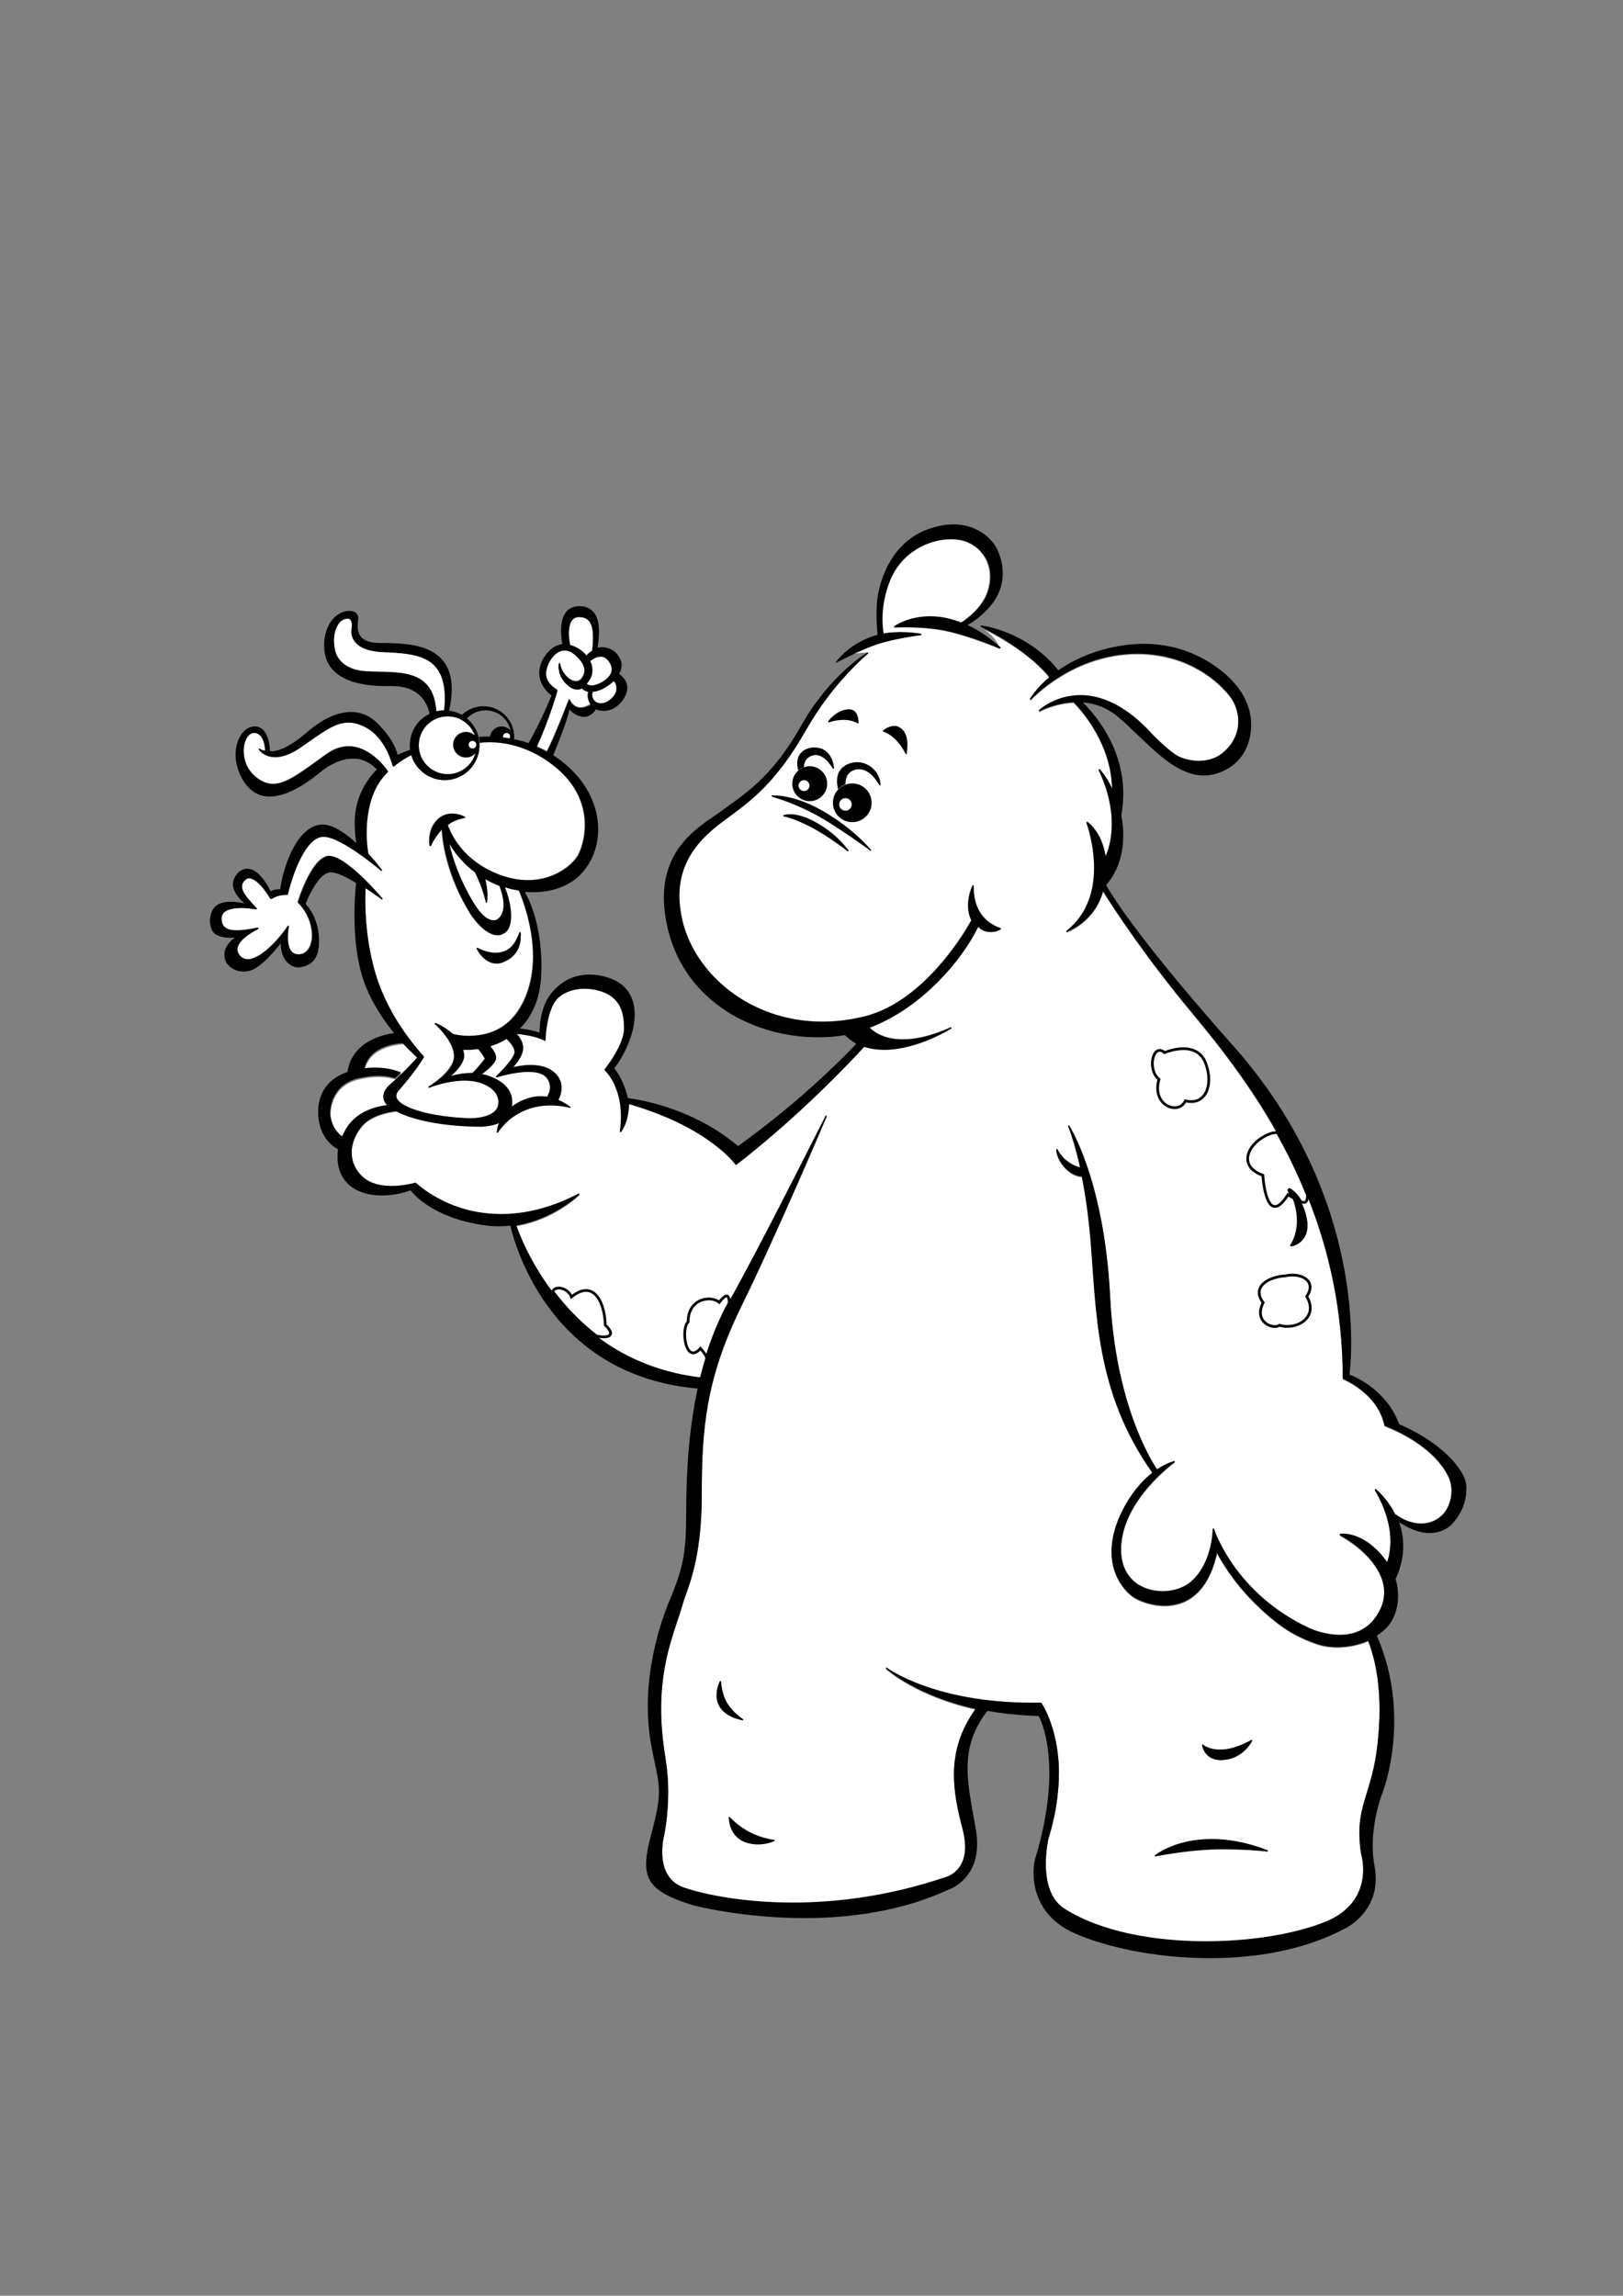
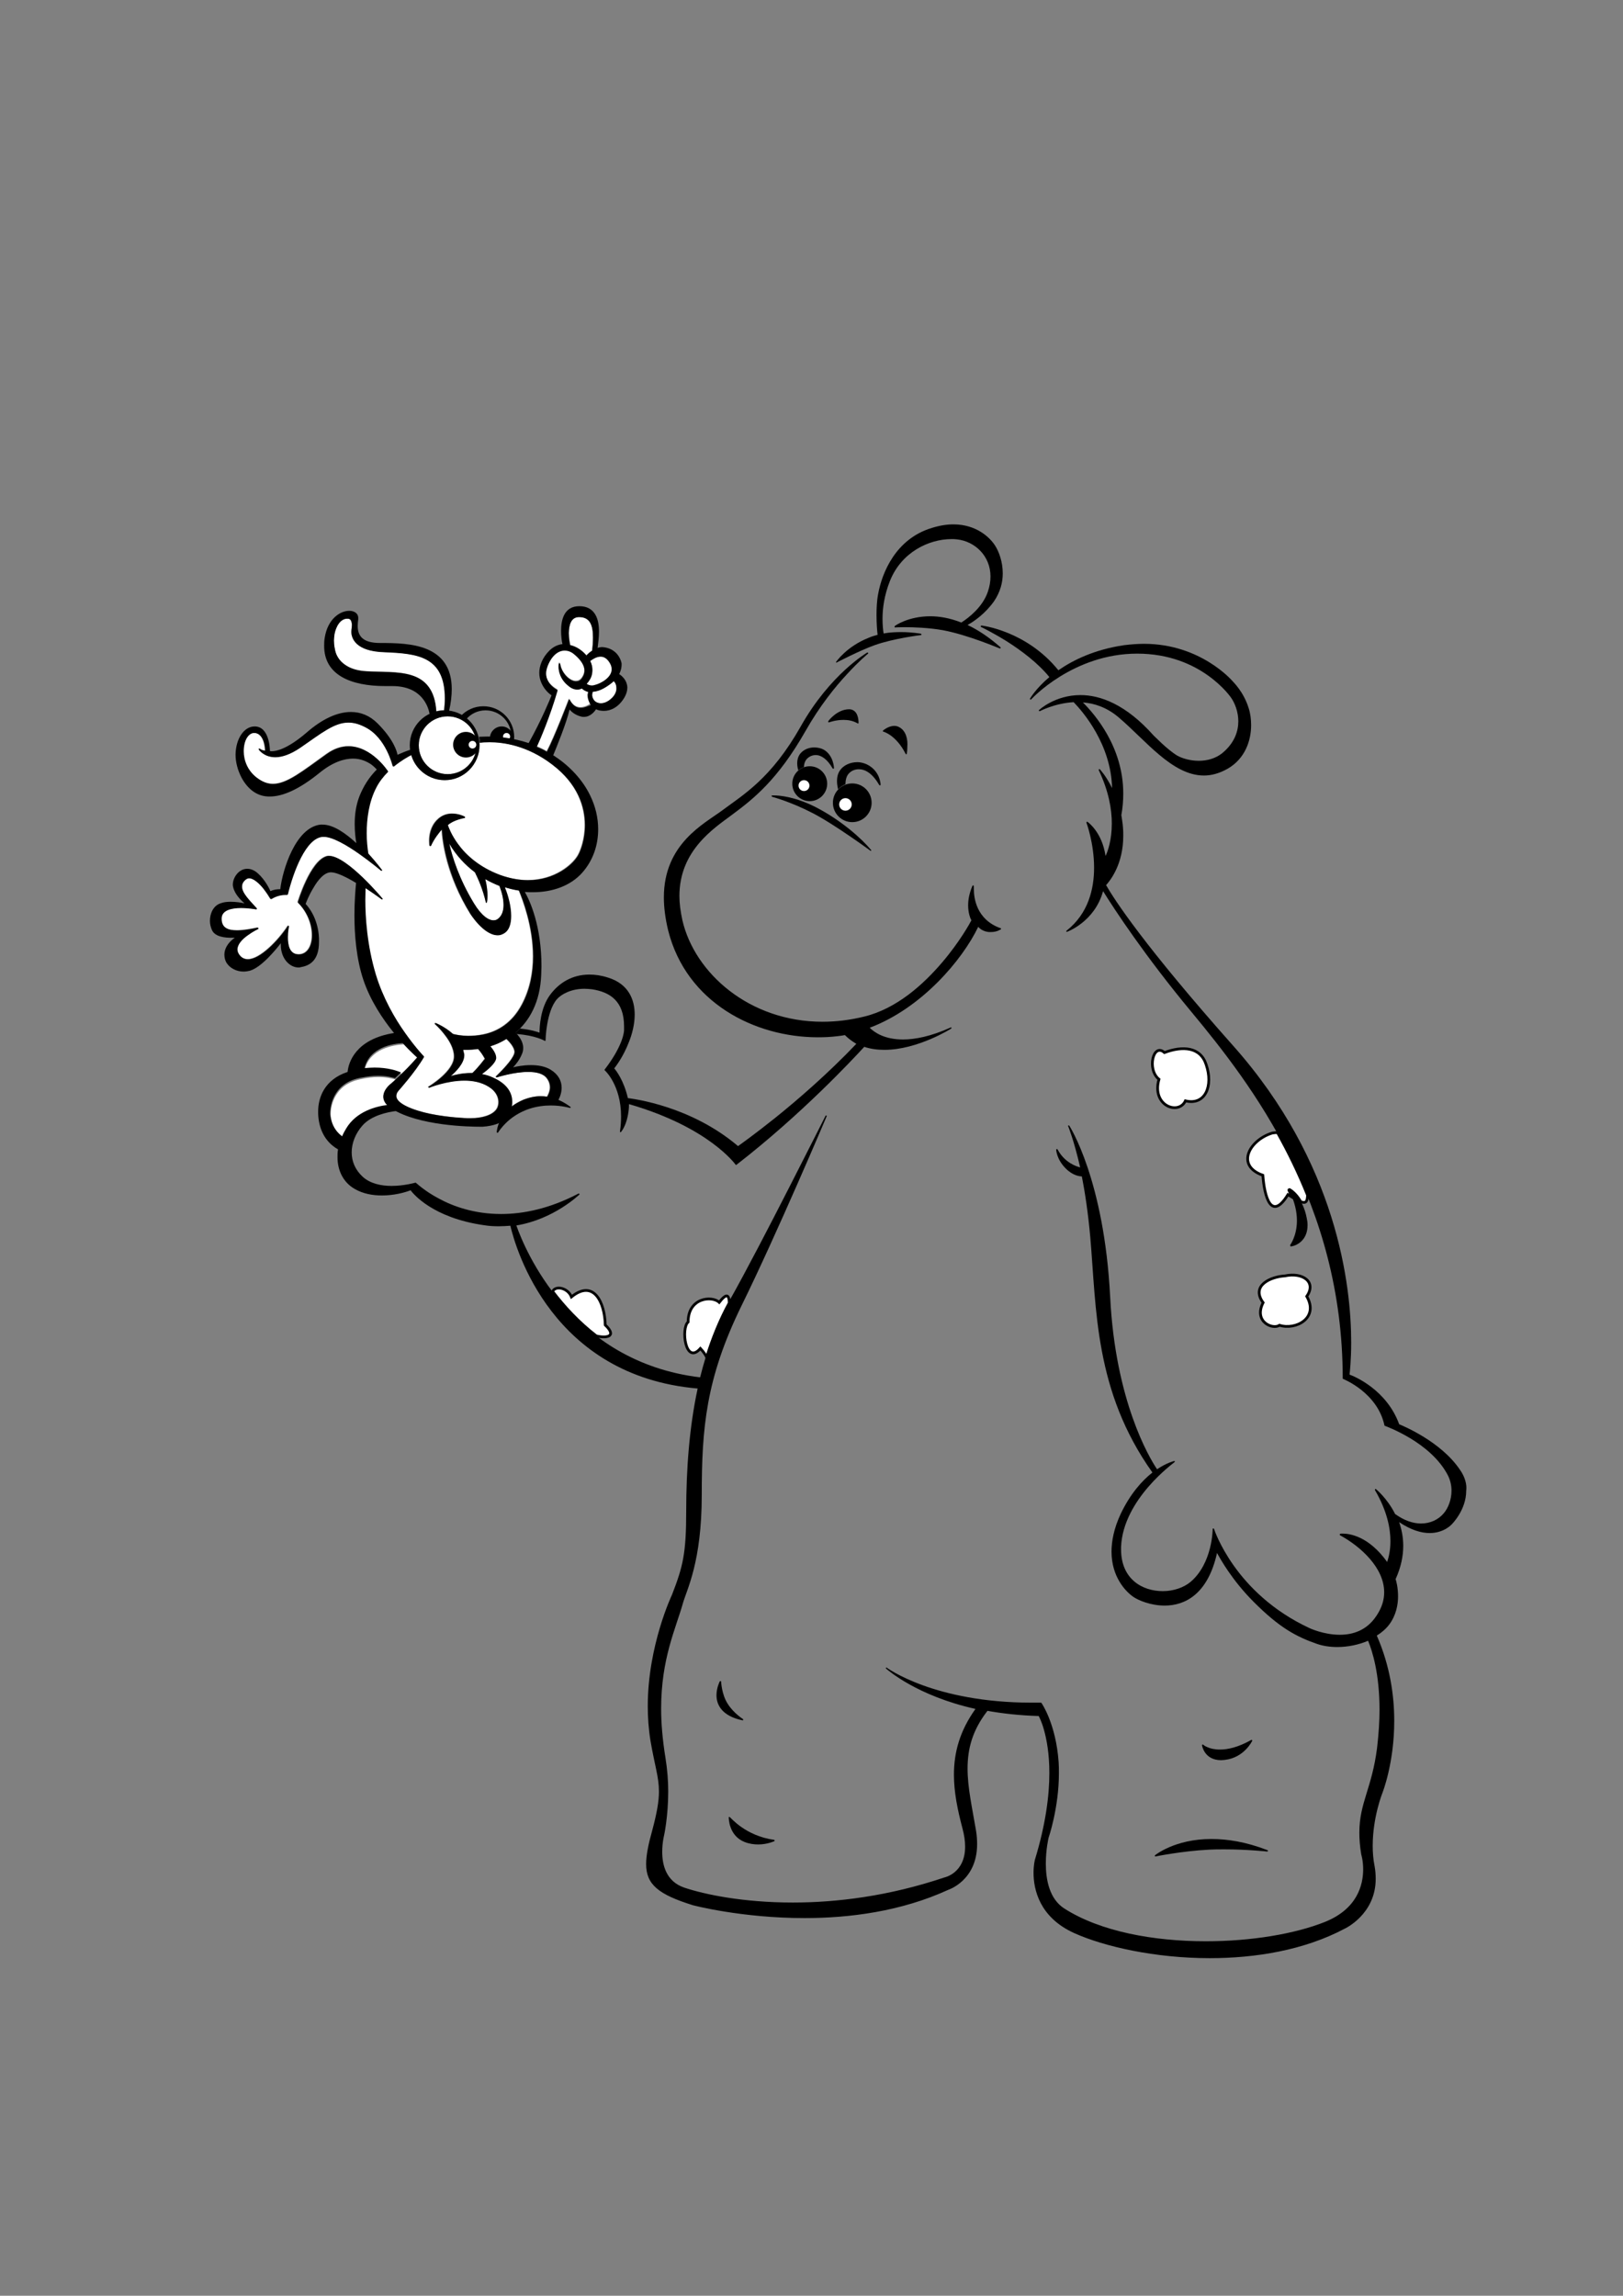
<svg xmlns="http://www.w3.org/2000/svg" version="1.2" baseProfile="tiny" id="Laag_1" x="0px" y="0px" viewBox="0 0 595.3 841.9" overflow="scroll" xml:space="preserve">
  <rect x="0" y="0" width="595.3" height="841.9" fill="#808080" stroke="none" />
  <g>
    <path fill="#FFFFFF" d="M163.2,286.1c-5.9,0-10.8-4-12.3-9.4c-1.4,0.7-4,2.1-6.6,4.3c-0.1,0.1-0.2,0.1-0.2,0   c-0.1,0-0.1-0.1-0.2-0.2c0,0-2.3-10.2-9.9-14.1c-2.4-1.2-4.4-1.8-6.4-1.8c-5.2,0-9.9,3.9-17.6,9.2c-3.8,2.6-6.8,3.5-9.2,3.5   c-4.2,0-6-2.7-6-2.8c-0.1-0.1,0-0.3,0.1-0.3c0.1-0.1,0.2-0.1,0.3,0c0.5,0.5,1.4,0.6,1.9,0.7c0-0.5-0.1-1.9-0.5-3.2   c-0.5-1.7-1.6-3.3-3.6-3.3c-1,0-2,0.7-2.7,1.9c-0.7,1.2-1.1,2.9-1.1,4.8c0,3.3,1.3,7.1,4.8,9.7c2.1,1.6,4,2.3,6,2.3   c5.2,0,10.9-4.7,19.7-11c2.8-2,5.5-2.8,8-2.8c8.5,0,14.4,9.1,14.4,9.1c0.1,0.1,0.1,0.2,0,0.3c-1.6,1.7-3.2,3.6-4.3,5.8   c-2.7,5.2-3.5,11.4-3.5,16.7c0,2.8,0.2,5.4,0.6,7.4c3,3.3,5,6,5,6c0.1,0.1,0.1,0.2,0,0.3c-0.1,0.1-0.2,0.1-0.3,0   c0,0-3.6-3.1-8.1-6.2c-4.4-3.1-9.7-6.2-12.9-6.2c-0.1,0-0.3,0-0.4,0c-6.2,0.4-10.8,12.9-12.8,21.1c0,0.1-0.1,0.2-0.3,0.2   c0,0-0.2,0-0.6,0c-1,0-3,0.2-5.1,1.5c-0.1,0-0.1,0-0.2,0c-0.1,0-0.1-0.1-0.2-0.1c0,0-1.1-1.9-2.6-3.8c-1.5-1.9-3.5-3.7-5.2-3.7   c-0.5,0-1,0.2-1.4,0.6c-0.9,0.8-1.2,1.6-1.2,2.4c0,2.5,3.3,5.6,5.4,8c0.1,0.1,0.1,0.2,0,0.3c-0.1,0.1-0.2,0.1-0.3,0.1   c0,0-2.6-0.5-5.5-0.5c-1.7,0-3.6,0.2-4.9,0.8c-1.4,0.6-2.2,1.5-2.2,3.1c0,3.4,2.4,4.3,5.7,4.3c2.4,0,5.1-0.5,7.5-1   c0.1,0,0.2,0,0.3,0.2c0,0.1,0,0.3-0.1,0.3c0,0-1.9,0.9-3.8,2.3c-1.9,1.4-3.8,3.4-3.8,5.2c0,0.8,0.3,1.5,1,2.3   c0.8,0.9,1.8,1.3,2.9,1.3c4.5,0,11.2-7,14.6-12.2c0.1-0.1,0.2-0.1,0.3-0.1c0.1,0,0.2,0.2,0.1,0.3c0,0-0.4,1.8-0.4,3.9   c0,3,0.7,6.3,4,6.3c0.1,0,0.1,0,0.2,0c3-0.1,4.7-3.1,4.7-7c0-3.8-1.6-8.4-5.1-11.9c-0.1-0.1-0.1-0.2-0.1-0.3   c0,0,4.5-15.1,10.6-16.8c0.3-0.1,0.6-0.1,0.9-0.1c6.5,0.1,19.4,15.6,19.5,15.6c0.1,0.1,0.1,0.2,0,0.3c-0.1,0.1-0.2,0.1-0.3,0   c0,0-2.6-2-5.9-4.1c-0.1,0.9-0.1,2.4-0.1,4.3c0,6.1,0.6,16.5,3.9,27.5c2.6,8.5,7,16,10.7,21.3c3.8,5.3,6.8,8.6,6.9,8.6   c0.1,0.1,0.1,0.2,0,0.3c-3.2,5.5-9.3,12.3-9.3,12.3c-0.6,0.7-0.8,1.3-0.8,1.9c-0.1,2.8,6.2,5.3,12.5,6.6c6.8,1.4,13.6,1.6,13.6,1.6   c0.4,0,0.9,0,1.3,0c4,0,8.1-1.1,9.5-3.5c0.4-0.7,0.6-1.5,0.6-2.4c0-1.9-1-4.1-3.7-5.7c-2.6-1.6-5.7-2.2-8.8-2.2   c-6.6,0-12.9,2.6-12.9,2.6c-0.1,0-0.3,0-0.3-0.1c-0.1-0.1,0-0.3,0.1-0.3c0,0,9.4-5.6,9.3-11.1c0-2.8-1.7-5.7-3.5-8   c-1.8-2.3-3.5-3.8-3.5-3.8c-0.1-0.1-0.1-0.2,0-0.3c0.1-0.1,0.2-0.1,0.3-0.1c0,0,3.4,1.4,6.3,4c1.3,0.4,3.2,0.7,5.7,0.7   c1.6,0,3.3-0.1,5.3-0.5c5.6-1.1,10.8-4.4,14.3-11c3-5.7,4.1-11.8,4.1-17.6c0-11-3.8-20.8-5.2-24.2c-1.7-0.3-3.5-0.7-5.2-1.2   c1.3,3.2,2.3,7.1,2.3,10.5c0,3.1-0.8,5.7-3.2,6.7c-0.6,0.2-1.2,0.4-1.8,0.4c-5.1-0.1-9.8-7.8-9.9-7.8c-8.8-14.1-10.3-26.5-10.5-31   c-0.9,1-2.7,3.3-4,6c0,0.1-0.1,0.2-0.3,0.1c-0.1,0-0.2-0.1-0.2-0.2c0,0-0.1-0.7-0.1-1.7c0-2,0.4-5.2,2.9-7.7   c1.7-1.7,3.7-2.3,5.5-2.3c2.1,0,3.8,0.7,4.6,1.1c0.1,0.1,0.1,0.2,0.1,0.3c0,0.1-0.1,0.2-0.2,0.2c0,0-4.1,0.7-6.1,2.6   c0.2,0.6,1.2,3.5,3.7,6.9c2.9,3.9,7.7,8.5,15.5,11.4c3.7,1.4,7.1,1.9,10.2,1.9c9.9,0,16.5-5.8,18.4-9.2c0.9-1.6,2.5-5.8,2.5-11   c0-6.6-2.5-15-12-22.2c-9.2-7-18-8.2-23-8.2c-1.7,0-2.9,0.1-3.6,0.2c0,0,0,0,0,0c0,0.3,0,0.5,0,0.8   C175.9,280.3,170.2,286.1,163.2,286.1z" />
    <path fill="#FFFFFF" d="M140.6,402.2c0-2.7,2.8-4.8,2.8-4.8c0,0,0.6-0.5,1.7-1.5c-1.3-0.4-3.4-0.9-6.3-0.9c-1.9,0-4.1,0.2-6.7,0.8   c-10.6,2.2-10.8,11.7-10.8,12.7c0,0.1,0,0.1,0,0.1c0,0,0,0,0,0.1c0,0.7,0.2,5.4,4.4,8.5c0.4-1,0.9-2,1.5-2.9   c3.7-6.2,10.9-8.1,15.2-8.6c0,0,0,0,0,0C141.1,404.5,140.6,403.3,140.6,402.2z" />
    <path fill="#FFFFFF" d="M153,387.8c-0.6-0.5-2.5-2.2-4.9-4.8c-3.9,0.2-12.5,1.7-14.3,9.2c1.3-0.1,2.5-0.2,3.7-0.2   c4.9,0,8.2,1.1,9.7,1.8C149,392.2,151,390.2,153,387.8z" />
-     <path fill="#FFFFFF" d="M318.3,239.3c0.1,0.1,0.1,0.3,0,0.3c0,0-3.1,2.6-7.6,7.4c-4.4,4.8-10.2,11.9-15.3,20.9   c-10.3,18.1-19.1,25-27,30.8c-6.8,5-19.3,13.1-19.3,29.8c0,2.7,0.3,5.7,1.1,8.9c4.5,19.4,24.6,37.2,51.4,37.2   c4.9,0,10-0.6,15.3-1.9c11.9-2.9,21.8-11.7,28.6-19.9c6.4-7.5,10.1-14.4,10.7-15.4c-0.3-0.5-1.2-2.5-1.2-5.5c0-2,0.4-4.4,1.6-7.2   c0.1-0.1,0.2-0.2,0.3-0.1c0.1,0,0.2,0.1,0.2,0.3c0,0,0,0.4,0,1.1c0,3,0.8,11.1,9.8,14.3c0.1,0,0.1,0.1,0.2,0.2c0,0.1,0,0.2-0.1,0.2   c0,0-1.3,1-3.6,1c-0.2,0-0.5,0-0.8,0c-2.1-0.2-3.4-1.3-3.9-1.9c-5.9,12.2-20.7,29.9-39.8,37c1.7,1.6,5.4,4.3,12.2,4.3   c4.4,0,10.2-1.1,17.5-4.4c0.1-0.1,0.3,0,0.3,0.1c0.1,0.1,0,0.3-0.1,0.3c0,0-12.4,7.8-24.5,7.8c-2.5,0-5-0.3-7.4-1.1   c-4.6,5-23.3,24.9-46.8,43.2c0,0-0.1,0.1-0.2,0.1c0,0,0,0,0,0c-0.1,0-0.1,0-0.2-0.1c0,0-2.4-3.4-8.5-7.9   c-6.1-4.5-15.8-10-30.6-14.3c0,0.1,0,0.3,0,0.5c0,0.9-0.1,2.3-0.5,4.1c-0.8,3.8-2.4,5.6-2.4,5.6c-0.1,0.1-0.2,0.1-0.3,0.1   c-0.1,0-0.2-0.2-0.1-0.3c0.3-2,0.4-3.8,0.4-5.5c0-5.7-1.5-10-3-12.8c-1.5-2.8-3-4.1-3-4.1c-0.1-0.1-0.1-0.2,0-0.3   c7.1-9.1,7.1-14.2,7.1-14.4c0,0,0,0,0,0c0-0.5,0-1,0-1.4c0-9.5-5.4-12.6-11.7-13.6c-1-0.1-1.9-0.2-2.8-0.2c-4.9,0-8.5,1.9-10.1,3.8   c-4,4.6-4.2,15-4.2,15.1c0,0.1,0,0.2-0.1,0.2c-0.1,0-0.2,0-0.2,0c0,0-3.3-1.9-10.3-2.5c0,0,0,0,0,0c1.1,1.1,2.3,2.9,2.3,5.1   c0,0.7-0.1,1.4-0.4,2.1c-0.9,2.3-2.4,4.1-3.3,5c1.3-0.3,3.8-0.8,6.5-0.8c2.5,0,5.1,0.4,7.3,1.7c3,1.8,4,4.3,4,6.6   c0,2.1-0.8,4-1.8,5.5c-0.1,0.1-0.1,0.1-0.2,0.1l-4.1-0.5c-0.1,0-0.2-0.1-0.2-0.2c0-0.1,0-0.2,0.1-0.3c0,0,2-2.1,2-4.8   c0-1-0.3-2.1-1.1-3.2c-1.3-1.8-3.9-2.4-6.9-2.4c-5.4,0-11.5,2-11.5,2c-0.1,0-0.2,0-0.3-0.1c-0.1-0.1,0-0.2,0-0.3   c0,0,1.7-1.6,3.4-3.5c1.7-1.9,3.4-4.2,3.4-5.4c0-1.6-1.7-3.6-3-4.8c-1.9,1.1-3.9,2-5.9,2.7c1,1.2,2,2.8,2.1,4.2c0,0.1,0,0.1,0,0.2   c-0.2,1.9-3.3,4.4-5.2,5.8c1.3,0.3,2.6,0.6,3.9,1.2c5.9,2.6,7.2,6.4,7.2,9c0,1-0.2,1.8-0.3,2.5c-0.5,2.3-2.2,6.1-10.6,6.6   c0,0-0.3,0-0.8,0c-3.7,0-20.1-0.3-30.4-5.4c-3.6,0.4-9.4,1.7-12.6,5.3c-2.6,2.9-4,6.5-4,9.9c0,3.3,1.3,6.5,4,8.9   c2.9,2.6,6.9,3.4,10.6,3.4c4.7,0,8.8-1.2,8.8-1.2c0.1,0,0.2,0,0.2,0.1c0,0,2.9,2.8,8.3,5.7c5.3,2.8,13.1,5.7,22.9,5.7   c8.2,0,17.7-2,28.4-7.5c0.1-0.1,0.2,0,0.3,0.1c0.1,0.1,0.1,0.2,0,0.3c0,0-9.2,9-23.1,11.3c3.1,8.8,20,50,67.4,55.7   c2.4-10,5.9-19.5,10.7-28c6.1-10.9,14.9-27.9,22.2-42.1c7.3-14.3,13.1-25.8,13.1-25.8c0.1-0.1,0.2-0.2,0.3-0.1   c0.1,0.1,0.2,0.2,0.1,0.3c0,0-18.3,43-31.3,69.6c-13,26.6-14.5,44.8-14.5,69.2c0,24.4-5.5,34.5-6.9,39.7c-2.6,9.3-8,20.3-8,38.7   c0,5.4,0.5,11.4,1.6,18.1c0.7,4.3,1,8.5,1,12.3c0,9.2-1.5,16-1.5,16c0,0-0.7,2.7-0.7,6.1c0,4.8,1.4,10.8,8,13.1   c7.4,2.5,21.6,5.5,39.9,5.5c16,0,35.2-2.3,55.6-9.2c0,0,7.6-1.4,7.6-11.3c0-1.9-0.3-4.1-1-6.8c-1.8-6.8-3.1-13.3-3.1-19.6   c0-8.1,2.1-16,7.9-24.1c-21.5-4.8-32.2-14.2-32.8-14.8c0,0,0,0,0,0v0c0,0,0,0,0,0c-0.1-0.1-0.1-0.2,0-0.3c0.1-0.1,0.2-0.1,0.3,0   c0,0,4.3,3.2,13.1,6.4c8.8,3.2,22.1,6.4,40.1,6.4c1.1,0,2.2,0,3.3,0c0.1,0,0.2,0,0.2,0.1c0,0,5.3,7.5,6.3,21.7   c0.1,1.4,0.1,2.7,0.1,4.1c0,12.6-3.8,23.7-3.8,23.7c0,0-1,4.2-1,9.4c0,5.9,1.3,13,6.8,16.5c13.3,8.5,32.9,12,51.9,12   c16.6,0,32.8-2.7,43.7-7.1c11.9-4.8,14-13.6,14-19.3c0-3.2-0.7-5.4-0.7-5.4c-0.5-3-0.7-5.7-0.7-8c0-11,4.6-16.2,6.5-31.1   c0.7-5.2,0.9-9.8,0.9-14c0-13.2-2.7-21.6-4.2-25.3c-3.5,1.5-7.6,2.3-11.3,2.3c-2.6,0-5.1-0.4-7.3-1.1c-7.7-2.7-13.8-6-23.3-15.4   c-8-8-12.3-15.8-13.5-18c-3.4,15.3-11.9,19.3-19.2,19.3c-5.1,0-9.6-1.9-11.5-3.2c-2.9-2-8-7.5-8-16.6c0-3.9,0.9-8.5,3.3-13.7   c3.5-7.7,7.9-12.4,11.7-15.3c-21.3-29.9-20.5-59.9-22.8-86.4c-0.8-8.8-1.9-16.2-3.1-22.2c0,0,0,0,0,0c-0.8,0-3.2-0.2-5.9-2.9   c-3.4-3.4-3.5-6.9-3.5-6.9c0-0.1,0.1-0.2,0.2-0.2c0.1,0,0.2,0,0.3,0.1c2.6,4.9,7,6.3,8.3,6.6c-2.2-10-4.3-15.1-4.4-15.1   c-0.1-0.1,0-0.3,0.1-0.3c0.1-0.1,0.3,0,0.3,0.1c0,0,12.9,19.6,15,62.8c1.9,38.1,14.3,58.9,17.2,63.2c3.6-2.4,6.2-3,6.2-3   c0.1,0,0.2,0,0.3,0.1c0,0.1,0,0.2-0.1,0.3c0,0-18.9,13.5-19.6,31.1c0,0.3,0,0.6,0,0.9c0,10.9,7.8,15.3,15.3,15.3   c3.9,0,7.8-1.2,10.2-3.4c8.1-6.9,8.1-19.4,8.1-19.4c0-0.1,0.1-0.2,0.2-0.2c0.1,0,0.2,0.1,0.3,0.2c0,0,1.9,5.9,7.2,13.4   c5.3,7.5,14.1,16.6,27.9,23c0,0,1.3,0.6,3.3,1.2c2,0.6,4.7,1.2,7.7,1.2c4.7,0,9.9-1.5,13.5-7c1.9-3,2.8-5.8,2.8-8.6   c0-8.9-8.5-16.6-16.2-20.9c-0.1-0.1-0.1-0.2-0.1-0.3c0-0.1,0.1-0.2,0.2-0.2c0,0,0.3-0.1,0.9-0.1c2.4,0,9.5,0.9,16.3,10.4   c0.4-1,1.2-3.6,1.2-7.6c0-4.7-1.2-11.1-5.7-18.8c-0.1-0.1,0-0.2,0.1-0.3c0.1-0.1,0.2-0.1,0.3,0c0,0,4.1,3.3,7,9.1   c3.3,2.5,6.6,3.5,9.5,3.5c3.4,0,6.3-1.4,8.4-3.8c1.6-1.9,2.8-4.9,2.8-8.2c0-1.9-0.4-3.8-1.3-5.6c-3.1-6.2-8.9-10.7-13.9-13.7   c-5-3-9.2-4.5-9.2-4.5c-0.1,0-0.1-0.1-0.2-0.2c-1.2-6-5-10.3-8.5-13c-3.5-2.8-6.6-4-6.6-4c-0.1,0-0.2-0.1-0.2-0.2   c0-64.4-33.4-107.8-55.4-134.3c-17.2-20.7-28.4-37.9-32.5-44.4c-3.1,11.3-13.2,14.9-13.2,14.9c-0.1,0-0.2,0-0.3-0.1   c-0.1-0.1,0-0.2,0.1-0.3c8-6.3,10.1-15.2,10.1-23.1c0-9-2.8-16.5-2.8-16.5c0-0.1,0-0.2,0.1-0.3c0.1-0.1,0.2-0.1,0.3,0   c0,0,5.3,3.6,6.6,12.5c0.7-1.6,2.3-5.7,2.3-11.9c0-5.2-1.1-11.9-4.8-19.6c-0.1-0.1,0-0.2,0.1-0.3c0.1-0.1,0.2-0.1,0.3,0   c0,0,2.3,2.4,4.5,6.9c-0.4-16.1-10.7-28-14.1-31.5c-7,0.3-12.4,3.2-12.4,3.3c-0.1,0.1-0.2,0-0.3-0.1c-0.1-0.1-0.1-0.2,0-0.3   c0,0,5.8-5.5,15.2-5.5c7.3,0,16.6,3.3,26.9,14.9c0,0,4.7,5,8.6,7.3c1.8,1.1,4.7,1.9,7.9,1.9c3,0,6.1-0.8,8.6-2.8   c4.5-3.7,5.9-8,5.9-11.7c0-0.8-0.1-1.6-0.2-2.4c-0.6-3.8-2.5-6.3-2.5-6.3c0,0-2.7-4-8.3-8c-5.6-4-14.2-8.1-26.1-8.1   c-11.8,0-21.6,4.2-28.3,8.4c-6.8,4.2-10.6,8.4-10.6,8.4c-0.1,0.1-0.2,0.1-0.3,0c-0.1-0.1-0.1-0.2-0.1-0.3c0,0,2.1-3.7,7.1-7.9   c-4.2-5.3-10.4-9.9-15.6-13.1c-3.4-2.1-6.3-3.7-8-4.5c1.6,1.2,4.1,3.3,5.3,6.4c0,0,0.1,0.1,0.1,0.1c0.1,0.1,0.1,0.2,0,0.3   c-0.1,0.1-0.2,0.1-0.3,0.1c0,0-11.7-5-20.9-6.7c-5.2-1-10.7-1.1-14.1-1.1c-2.1,0-3.4,0.1-3.4,0.1c-0.1,0-0.2-0.1-0.2-0.2   c0-0.1,0-0.2,0.1-0.3c0,0,4.9-3.6,13-3.6c3.3,0,7.2,0.6,11.4,2.3c2.8-1.8,7.8-5.7,9.7-11.2c0.7-2,1-3.9,1-5.7   c0-7.6-5.6-13-12.3-13.6c-0.6-0.1-1.3-0.1-2-0.1c-8.3,0-18.4,4.8-22.6,15.4c-2.1,5.3-2.7,10.2-2.7,13.8c0,2.4,0.2,4.2,0.4,5.4   c2.2-0.4,4.4-0.5,6.3-0.5c4.3,0,7.4,0.6,7.4,0.6c0.1,0,0.2,0.1,0.2,0.3c0,0.1-0.1,0.2-0.2,0.2c0,0-10,1.2-17,3.7   c-2.3,0.8-5.1,2-7.6,3.2c2.4-0.6,4-0.6,4.7-0.5c0,0,0,0,0,0C318.1,239.2,318.3,239.2,318.3,239.3z" />
    <path fill="#FFFFFF" d="M198.3,402c0.8,0,1.5,0.1,2.2,0.2c0.5-0.9,1.1-2.1,1.1-3.5c0-1-0.3-2.1-1.1-3.2c-1.3-1.8-3.9-2.4-6.9-2.4   c-5.4,0-11.5,2-11.5,2c-0.1,0-0.2,0-0.3-0.1c-0.1-0.1,0-0.2,0-0.3c0,0,1.7-1.6,3.4-3.5c1.7-1.9,3.4-4.2,3.4-5.4   c0-1.6-1.7-3.6-3-4.8c-1.9,1.1-3.9,2-5.9,2.7c1,1.2,2,2.8,2.1,4.2c0,0.1,0,0.1,0,0.2c-0.2,1.9-3.3,4.4-5.2,5.8   c1.3,0.3,2.6,0.6,3.9,1.2c5.9,2.6,7.2,6.4,7.2,9c0,0.6-0.1,1.2-0.2,1.7c1.2-0.9,2.7-1.8,4.5-2.6C194.3,402.4,196.4,402,198.3,402z" />
    <path fill="#FFFFFF" d="M170.9,385c-0.4,0-0.7,0-1.1,0c0.1,0.4,0.3,0.9,0.3,1.3c0,0.2,0.1,0.5,0.1,0.7c0,3-3.2,6.1-4.9,7.6   c1.5-0.5,4.2-1.1,7.3-1.1c0.2,0,0.4,0,0.6,0c2.3-2.2,4.1-4.7,4.5-5.3c-0.8-1.5-1.7-2.7-2.5-3.6C173.8,384.9,172.3,385,170.9,385z" />
    <path fill="#FFFFFF" d="M163.1,256.1c0-15.6-10.2-16.5-22.1-17c-10.9-0.3-12.2-5.4-12.2-7.5c0-0.6,0.1-1,0.1-1c0,0,0.1-0.7,0.1-1.4   c0-0.3,0-0.7-0.1-1c-0.2-0.8-0.5-1.4-1.5-1.4c-2.7,0-4.3,3-4.8,5.7c-0.1,0.8-0.2,1.6-0.2,2.3c0,1.9,0.4,3.4,0.4,3.4   c0,0,0.2,1.8,1.7,3.7c1.5,1.9,4.4,3.9,9.8,4.2c5.4,0.3,11.7-0.1,16.7,1.5c4.9,1.6,8.5,5.2,9.1,13.2c1-0.2,2-0.4,3-0.4   c-0.1,0-0.2,0-0.3,0C163,259,163.1,257.5,163.1,256.1z" />
    <circle fill="#FFFFFF" cx="164.2" cy="273.3" r="10.6" />
    <path fill="#FFFFFF" stroke="#000000" d="M442.4,390.4c2.7,7.8-0.3,15.1-7.6,13.3c-2.5,5.4-12.5,1.8-9.7-7.9   c-4.5-3.6-2.1-13.5,2-9.8C433.8,383.5,440.3,383.9,442.4,390.4z" />
    <path fill="#FFFFFF" stroke="#000000" d="M479.3,475.4c4.6,8-4.1,12.5-10,10.6c-2.4,1.7-9.6-1.2-6-8.3c-4.6-6.3,2.8-9.5,8-9.8   C477.8,466.5,483,470.1,479.3,475.4z" />
    <g>
      <path d="M311.5,260.1c-4.5,0-7.7,4.3-7.7,4.4c-0.1,0.1-0.1,0.2,0,0.3c0.1,0.1,0.2,0.1,0.3,0.1c0,0,2.4-0.9,5.3-0.9    c1.7,0,3.5,0.3,5.2,1.3c0,0,0.1,0,0.1,0c0,0,0.1,0,0.1,0c0.1,0,0.1-0.1,0.1-0.2c0,0,0,0,0-0.1    C314.9,264.2,314.8,260.2,311.5,260.1z" />
      <path d="M329.7,266.6c-0.6-0.3-1.1-0.4-1.7-0.4c-2.2,0-4.1,1.7-4.1,1.7c-0.1,0.1-0.1,0.2-0.1,0.2c0,0.1,0.1,0.2,0.2,0.2    c0,0,1.1,0.3,2.7,1.4c1.6,1.2,3.7,3.2,5.5,6.8c0,0.1,0.1,0.1,0.2,0.1c0,0,0,0,0,0c0.1,0,0.2-0.1,0.2-0.2c0,0,0.2-1.1,0.2-2.6    C333,271.5,332.5,268,329.7,266.6z" />
    </g>
    <circle cx="312.6" cy="294.4" r="7.1" />
    <circle fill="#FFFFFF" cx="310.1" cy="295" r="2.3" />
    <circle cx="297" cy="287.4" r="6.4" />
    <circle fill="#FFFFFF" cx="294.9" cy="288.1" r="2" />
    <path d="M188.1,272.1c0.1-0.4,0.2-0.9,0.2-1.4c0-2.3-1.9-4.3-4.3-4.3c-2.3,0-4.3,1.9-4.3,4.3c0,0.2,0,0.3,0,0.4l3.8,0.2   L188.1,272.1z" />
    <circle fill="#FFFFFF" cx="185.8" cy="270.1" r="1.3" />
    <path d="M187.2,272.3c0.2-0.8,0.3-1.5,0.3-2.4c0-5.2-4.2-9.4-9.4-9.4c-2.9,0-5.5,1.3-7.2,3.4l-2-1.2c2.1-2.3,5.1-3.7,8.4-3.7   c6.3,0,11.3,5.1,11.3,11.3c0,0.7-0.1,1.4-0.2,2.1L187.2,272.3z" />
-     <path d="M191,342c0-0.1-0.1-0.2-0.2-0.2c-0.1,0-0.2,0.1-0.3,0.2c-1.1,2.6-2.4,6.3-6.9,7.2c-0.6,0.1-1.2,0.2-1.8,0.2   c-1.8,0-3.4-0.5-4.6-0.9c-1.2-0.5-2-0.9-2-0.9c-0.1-0.1-0.2,0-0.3,0c-0.1,0.1-0.1,0.2-0.1,0.3c0,0,2.5,5.4,7.3,5.5   c0.9,0,1.9-0.2,2.9-0.7c5.3-2.3,6-6.8,6-9.1C191.1,342.6,191,342,191,342z" />
    <circle cx="170.9" cy="273.1" r="4.7" />
    <circle fill="#FFFFFF" cx="173.3" cy="273.1" r="1.4" />
    <path d="M175.9,273.3c0,7-5.7,12.8-12.8,12.8c-7,0-12.8-5.7-12.8-12.8c0-7,5.7-12.8,12.8-12.8C170.2,260.5,175.9,266.3,175.9,273.3   z M164.2,262.7c-5.9,0-10.6,4.8-10.6,10.6c0,5.9,4.8,10.6,10.6,10.6c5.9,0,10.6-4.8,10.6-10.6C174.8,267.4,170,262.7,164.2,262.7z" />
    <g>
      <path d="M319.5,311.7c-3.4-4.1-10.8-10.8-20.3-15.7c-7.7-3.9-13.4-4.3-15.3-4.3c-0.5,0-0.7,0-0.7,0c-0.1,0-0.2,0.1-0.2,0.2    c0,0.1,0.1,0.2,0.2,0.3c0,0,6.8,1.8,14.7,5.9c7.9,4,21.4,13.9,21.4,13.9c0,0,0.1,0,0.1,0c0.1,0,0.1,0,0.2-0.1    C319.6,312,319.6,311.8,319.5,311.7z" />
-       <path d="M297.8,300.8c-3.6-1.8-6.3-2.2-8-2.2c-1.5,0-2.3,0.3-2.3,0.3c-0.1,0-0.2,0.1-0.2,0.3c0,0.1,0.1,0.2,0.2,0.2    c0,0,3.6,0.6,10.1,4c6.5,3.4,13.2,8.7,13.2,8.7c0,0,0.1,0.1,0.2,0.1c0.1,0,0.1,0,0.2-0.1c0.1-0.1,0.1-0.2,0-0.3    C311.1,311.8,306.9,305.3,297.8,300.8z" />
      <path d="M198.3,402c-1.9,0-4,0.4-6.2,1.3c-9.7,4-9.9,11.9-9.9,11.9c0,0.1,0.1,0.2,0.2,0.2c0,0,0,0,0.1,0c0.1,0,0.2,0,0.2-0.1    c0,0,0.9-1.5,2.8-3.4c1.9-1.9,4.8-4,8.7-5.3c2.8-0.9,5.5-1.2,7.8-1.2c4.1,0,7,0.9,7,0.9c0.1,0,0.2,0,0.3-0.1    c0.1-0.1,0-0.2-0.1-0.3C209.2,406,204.8,402,198.3,402z" />
    </g>
    <path d="M151.1,247.7c-5-1.6-11.3-1.1-16.7-1.5c-5.4-0.3-8.2-2.3-9.8-4.2c-1.5-1.9-1.7-3.7-1.7-3.7c0,0-0.4-1.5-0.4-3.4   c0-0.7,0.1-1.5,0.2-2.3c0.5-2.7,2.1-5.8,4.8-5.7c1,0,1.3,0.6,1.5,1.4c0.1,0.3,0.1,0.6,0.1,1c0,0.8-0.1,1.4-0.1,1.4   c0,0-0.1,0.4-0.1,1c0,2.2,1.3,7.2,12.2,7.5c11.9,0.5,22.1,1.4,22.1,17c0,1.4-0.1,2.9-0.3,4.5c0.1,0,0.2,0,0.3,0c0.5,0,1,0,1.5,0.1   c0.7-3,1-5.7,1-8.1c0-8.1-3.8-12.4-9-14.6c-5.2-2.2-11.7-2.3-17.3-2.3c-6.5,0-8.2-2.7-8.2-6.3c0-0.8,0.1-1.6,0.2-2.4   c0-0.2,0-0.3,0-0.5c0-1.7-1.5-2.6-3.3-2.6c-3.3,0-7.9,2.9-9,9.9c-0.2,1.1-0.2,2.1-0.2,3c0,10.6,9.7,14.7,22.4,14.7   c0.6,0,1.3,0,1.9,0c0.2,0,0.5,0,0.7,0c10.9,0,13.2,7.6,13.7,10.3c0.8-0.4,1.6-0.7,2.4-0.9C159.6,252.9,155.9,249.2,151.1,247.7z" />
    <path fill="#FFFFFF" d="M215.1,240.3C215.1,240.3,215.1,240.3,215.1,240.3c0.5-0.5,1.2-1.2,2.1-1.7c0.2-1.7,0.3-3.4,0.3-4.8   c0-4.5-1.1-7.5-5.1-7.5c-3,0-3.7,3-3.7,5.8c0,2,0.4,3.8,0.5,4.4C211.3,237,213.4,238.3,215.1,240.3z" />
    <path fill="#FFFFFF" d="M224.3,245.4c0-0.8-0.2-1.6-0.9-2.6c-1-1.5-2.1-2-3.2-2c-1.5,0-3,1-3.8,1.6c0.6,1.2,0.8,2.4,0.8,3.3   c0,1.9-0.7,3.1-0.7,3.1c0,0-0.5,1-1.4,2c0.4,0.3,1,0.6,1.8,0.6c0.3,0,0.7,0,1.1-0.2C220.5,250.6,224.4,248.4,224.3,245.4z" />
    <path fill="#FFFFFF" d="M215.7,253.5c-1.1-0.2-1.9-0.8-2.4-1.3c-0.5,0.2-1.1,0.4-1.7,0.4c-0.9,0-1.9-0.3-2.9-1.1   c-3.4-2.5-3.9-5.7-3.9-7.3c0-0.6,0.1-0.9,0.1-1c0-0.1,0.1-0.2,0.3-0.2c0.1,0,0.2,0.1,0.2,0.2c0.4,3.2,3.5,6.5,5.8,6.4   c0.8,0,1.5-0.3,2.1-1.1c0.7-0.9,1-1.9,1-2.8c0-2.3-1.8-4.5-4-6.2c-1-0.8-2.1-1.2-3.3-1.2c-2.2,0-4.6,1.6-6.2,5.6   c-0.4,1-0.6,1.9-0.6,2.8c0,4,4.1,6,4.1,6c0.1,0.1,0.2,0.2,0.1,0.3c-2.5,9.1-6.3,17.8-7.6,20.6c1.2,0.5,2.5,1.1,3.7,1.8   c2.8-5.3,8-18.9,8-18.9c0-0.1,0.1-0.2,0.2-0.2c0.1,0,0.2,0,0.2,0.1c1.2,2.3,2.6,2.9,4,2.9c1.6,0,3.1-0.9,3.6-1.3   c-0.8-1.2-1.1-2.4-1.1-3.4C215.5,254.5,215.6,254,215.7,253.5z" />
    <path fill="#FFFFFF" d="M222,252.1c-1.8,1-3.3,1.5-4.6,1.6c-0.1,0.4-0.2,0.8-0.2,1.2c0,0.5,0.1,1.1,0.5,1.6   c0.6,0.9,1.6,1.4,2.7,1.4c1.2,0,2.6-0.6,4-1.9c1.2-1.2,1.7-2.6,1.7-3.7c0-1-0.4-1.9-1-2.5C224.3,250.5,223.3,251.3,222,252.1z" />
    <path fill="#FFFFFF" d="M178,322.4c0.6,2.4,0.8,4.5,0.8,6c0,1.5-0.2,2.4-0.2,2.5c0,0.1-0.1,0.2-0.2,0.2c-0.1,0-0.2-0.1-0.2-0.2   c-1-4.7-2.8-8.6-4-11c-3.6-2.7-6.8-6.2-9.4-10.5c1.1,4.9,3.6,12.9,9,21.8c2.9,4.8,5.5,6.3,7.2,6.3c0.5,0,0.9-0.1,1.3-0.3l0,0   c1.7-1,2.4-3,2.4-5.3c0-2.1-0.6-4.6-1.5-7C181.4,324.2,179.7,323.4,178,322.4z" />
    <path d="M227.1,247.2c0.7-1.3,0.9-2.6,0.9-3.4c0-0.4,0-0.7-0.1-0.9c-0.3-1.4-1.8-4.8-6.1-5.5c-0.3,0-0.6-0.1-0.8-0.1   c-0.6,0-1.2,0.1-1.8,0.3c0.2-1.7,0.5-3.8,0.5-5.9c0-2.3-0.3-4.6-1.4-6.4c-1.1-1.8-2.9-3-5.8-3c-5.6,0-6.7,5-6.7,9   c0,2.2,0.3,4.2,0.5,4.9c-1.7,0.2-3.4,1-4.8,2.4c-2.6,2.6-3.7,5.6-3.7,8.2c0,1.3,0.3,2.6,0.8,3.7c1.2,2.7,3.1,4.1,3.7,4.5   c-0.5,1.3-3.7,9.1-8.4,17.5c-6-2-11.4-2.4-14.9-2.4c-1.5,0-2.6,0.1-3.3,0.1c0.2,0.7,0.3,1.5,0.3,2.2c0.7-0.1,2-0.2,3.6-0.2   c5,0,13.9,1.2,23,8.2c9.5,7.2,12,15.6,12,22.2c0,5.3-1.6,9.4-2.5,11c-1.9,3.5-8.5,9.2-18.4,9.2c-3.1,0-6.5-0.6-10.2-1.9   c-7.8-2.9-12.7-7.5-15.5-11.4c-2.5-3.4-3.5-6.3-3.7-6.9c2-1.9,6.1-2.6,6.1-2.6c0.1,0,0.2-0.1,0.2-0.2c0-0.1,0-0.2-0.1-0.3   c-0.7-0.4-2.5-1.1-4.6-1.1c-1.8,0-3.8,0.5-5.5,2.3c-2.5,2.5-2.9,5.8-2.9,7.7c0,1,0.1,1.7,0.1,1.7c0,0.1,0.1,0.2,0.2,0.2   c0.1,0,0.2,0,0.3-0.1c1.2-2.7,3.1-5,4-6c0.3,4.4,1.8,16.8,10.5,31c0,0,4.8,7.7,9.9,7.8c0.6,0,1.2-0.1,1.8-0.4   c2.4-1,3.2-3.6,3.2-6.7c0-3.4-1-7.3-2.3-10.5c1.7,0.5,3.5,1,5.2,1.2c1.4,3.4,5.2,13.2,5.2,24.2c0,5.8-1.1,12-4.1,17.6   c-3.5,6.6-8.7,9.9-14.3,11c-2,0.4-3.8,0.5-5.3,0.5c-2.5,0-4.4-0.4-5.7-0.7c-3-2.7-6.3-4-6.3-4c-0.1,0-0.2,0-0.3,0.1   c-0.1,0.1,0,0.2,0,0.3c0,0,1.8,1.5,3.5,3.8c1.8,2.2,3.5,5.2,3.5,8c0.1,5.5-9.3,11.1-9.3,11.1c-0.1,0.1-0.2,0.2-0.1,0.3   c0.1,0.1,0.2,0.2,0.3,0.1c0,0,6.3-2.6,12.9-2.6c3.1,0,6.2,0.6,8.8,2.2c2.7,1.6,3.7,3.8,3.7,5.7c0,0.9-0.2,1.7-0.6,2.4   c-1.5,2.4-5.5,3.5-9.5,3.5c-0.4,0-0.9,0-1.3,0c0,0-6.7-0.2-13.6-1.6c-6.3-1.3-12.6-3.8-12.5-6.6c0-0.6,0.2-1.2,0.8-1.9   c0,0,6.1-6.8,9.3-12.3c0.1-0.1,0-0.2,0-0.3c0,0-3.1-3.2-6.9-8.6c-3.8-5.3-8.1-12.8-10.7-21.3c-3.3-10.9-3.9-21.4-3.9-27.5   c0-1.9,0.1-3.3,0.1-4.3c3.3,2.2,5.9,4.1,5.9,4.1c0.1,0.1,0.2,0.1,0.3,0c0.1-0.1,0.1-0.2,0-0.3c0,0-12.9-15.5-19.5-15.6   c-0.3,0-0.6,0-0.9,0.1c-6.1,1.8-10.6,16.8-10.6,16.8c0,0.1,0,0.2,0.1,0.3c3.5,3.5,5.1,8.1,5.1,11.9c0,3.9-1.7,6.9-4.7,7   c-0.1,0-0.1,0-0.2,0c-3.3,0-4-3.3-4-6.3c0-2.1,0.4-3.9,0.4-3.9c0-0.1,0-0.2-0.1-0.3c-0.1,0-0.2,0-0.3,0.1   c-3.4,5.2-10.1,12.2-14.6,12.2c-1.1,0-2.1-0.4-2.9-1.3c-0.7-0.8-1-1.6-1-2.3c0-1.9,1.8-3.8,3.8-5.2c1.9-1.4,3.8-2.3,3.8-2.3   c0.1-0.1,0.2-0.2,0.1-0.3c0-0.1-0.2-0.2-0.3-0.2c-2.4,0.5-5.1,1-7.5,1c-3.3,0-5.7-0.9-5.7-4.3c0-1.6,0.9-2.5,2.2-3.1   c1.4-0.6,3.2-0.8,4.9-0.8c2.9,0,5.5,0.5,5.5,0.5c0.1,0,0.2,0,0.3-0.1c0.1-0.1,0-0.2,0-0.3c-2.1-2.4-5.5-5.5-5.4-8   c0-0.8,0.3-1.6,1.2-2.4c0.5-0.4,0.9-0.6,1.4-0.6c1.6,0,3.6,1.8,5.2,3.7c1.5,1.9,2.6,3.8,2.6,3.8c0,0.1,0.1,0.1,0.2,0.1   c0.1,0,0.1,0,0.2,0c2.1-1.3,4.1-1.5,5.1-1.5c0.4,0,0.6,0,0.6,0c0.1,0,0.2-0.1,0.3-0.2c2-8.2,6.6-20.7,12.8-21.1c0.1,0,0.2,0,0.4,0   c3.2,0,8.5,3.1,12.9,6.2c4.4,3.1,8.1,6.2,8.1,6.2c0.1,0.1,0.2,0.1,0.3,0c0.1-0.1,0.1-0.2,0-0.3c0,0-2-2.7-5-6   c-0.3-2-0.6-4.6-0.6-7.4c0-5.3,0.8-11.5,3.5-16.7c1.1-2.2,2.7-4.2,4.3-5.8c0.1-0.1,0.1-0.2,0-0.3c0,0-5.9-9.1-14.4-9.1   c-2.5,0-5.2,0.8-8,2.8c-8.8,6.3-14.6,11-19.7,11c-2,0-3.9-0.7-6-2.3c-3.4-2.6-4.8-6.4-4.8-9.7c0-1.9,0.4-3.6,1.1-4.8   c0.7-1.2,1.7-1.9,2.7-1.9c2,0,3,1.6,3.6,3.3c0.4,1.3,0.5,2.6,0.5,3.2c-0.5,0-1.4-0.2-1.9-0.7c-0.1-0.1-0.2-0.1-0.3,0   c-0.1,0.1-0.1,0.2-0.1,0.3c0,0,1.8,2.8,6,2.8c2.3,0,5.4-0.9,9.2-3.5c7.7-5.3,12.4-9.2,17.6-9.2c2,0,4,0.5,6.4,1.8   c7.5,3.9,9.8,14.1,9.9,14.1c0,0.1,0.1,0.2,0.2,0.2c0.1,0,0.2,0,0.2,0c2.7-2.2,5.2-3.6,6.6-4.3c-0.2-0.6-0.3-1.3-0.4-1.9   c-1.7,0.5-3.3,1.2-4.9,1.9c-0.2-1.2-1.4-5.6-7.3-11.5c-2.9-2.9-6.2-4.2-9.8-4.2c-5.1,0-10.7,2.7-16.3,7.6c-7,6-11.1,6.8-12.7,6.8   c-0.3,0-0.5,0-0.7-0.1c0-1.3-0.4-9-5.6-9c-3.9,0-6.9,4.5-7,10.3c0,2.7,0.7,5.6,2.2,8.5c2.4,4.4,5.9,7,10.4,6.9   c4.8,0,10.8-2.7,18.1-8.6c5-4.1,9.2-5.3,12.4-5.3c2.9,0,5.1,1.1,6.6,2.1c1.1,0.8,1.8,1.6,2.1,1.9c-2.8,2.8-4.9,6.1-6.4,9.9   c-1.3,3.4-1.7,6.9-1.7,10.1c0,2.8,0.3,5.3,0.6,7c-3.9-3.6-8.4-6.8-12.4-6.8c-0.2,0-0.5,0-0.7,0c-9.2,1-14,16.7-14.8,23.7   c-0.1,0-0.2,0-0.3,0c-0.7,0-2.1,0.1-3.3,0.7c-0.4-0.9-2-4.2-4.6-6.5c-1.3-1.2-2.7-1.7-3.9-1.7c-3.1,0-5.3,3.2-5.3,5.8   c0,0.3,0,0.5,0.1,0.8c0.5,2.6,2.8,4.9,4.2,6.1c-1.2-0.3-3.1-0.6-5.1-0.6c-1.2,0-2.4,0.1-3.5,0.5c-2.8,0.8-4.1,3.7-4.1,6.5   c0,1.2,0.3,2.4,0.8,3.5c1.2,2.4,4.8,2.7,7.1,2.7c0.4,0,0.9,0,1.2,0c-2.7,1.9-3.8,4.2-3.8,6.2c0,1.1,0.3,2.2,0.8,3   c1.2,1.9,3.6,3.2,6.2,3.2c0.7,0,1.5-0.1,2.3-0.3c4.3-1.2,9.7-7.9,11.4-10.1c0,0.2,0,0.4,0,0.6c0,5.1,3.3,8.3,6.5,8.3   c0.2,0,0.5,0,0.7-0.1c3.1-0.5,6.9-2.2,6.8-9.5c0-0.3,0-0.7,0-1.1c-0.3-7.5-4.1-11.8-4.9-12.6c0.2-0.6,1.2-3.2,2.8-5.8   c1.7-3,4.1-5.9,6.6-5.8c0.1,0,0.1,0,0.1,0c2.1,0.1,5.7,1.9,9,3.9c-0.2,2.2-0.6,6.6-0.6,11.8c0,7.2,0.7,16.1,3.3,23.8   c5.1,15.1,17.9,26.8,19.7,28.4c-4.8,5.5-9.6,9.6-9.6,9.6c0,0-2.8,2-2.8,4.8c0,1.4,0.8,3,3.1,4.4c10,6.3,28.5,6.6,32.5,6.6   c0.5,0,0.8,0,0.8,0c8.4-0.6,10.1-4.4,10.6-6.6c0.1-0.6,0.3-1.5,0.3-2.5c0-2.7-1.2-6.4-7.2-9c-1.3-0.6-2.6-1-3.9-1.2   c1.9-1.4,5-3.9,5.2-5.8c0-0.1,0-0.1,0-0.2c0-1.4-1.1-3-2.1-4.2c2-0.6,4-1.5,5.9-2.7c1.3,1.2,3,3.2,3,4.8c0,1.2-1.7,3.5-3.4,5.4   c-1.7,1.9-3.4,3.5-3.4,3.5c-0.1,0.1-0.1,0.2,0,0.3c0.1,0.1,0.2,0.1,0.3,0.1c0,0,6.2-2,11.5-2c3,0,5.6,0.6,6.9,2.4   c0.8,1.1,1.1,2.2,1.1,3.2c0,2.7-2,4.8-2,4.8c-0.1,0.1-0.1,0.2-0.1,0.3c0,0.1,0.1,0.2,0.2,0.2l4.1,0.5c0.1,0,0.2,0,0.2-0.1   c1-1.5,1.8-3.4,1.8-5.5c0-2.4-1.1-4.8-4-6.6c-2.1-1.3-4.8-1.7-7.3-1.7c-2.7,0-5.2,0.5-6.5,0.8c0.9-0.9,2.4-2.7,3.3-5   c0.3-0.7,0.4-1.4,0.4-2.1c0-2.5-1.7-4.5-2.8-5.6c5.2-4.4,9-11.3,9.4-21.1c0-1.1,0.1-2.2,0.1-3.2c0-14.8-4.2-24-6.1-27.3   c1,0.1,2,0.1,3,0.1c7.2,0,13.8-2.4,18-7.1c4-4.5,5.9-10.1,5.9-16c0-4.2-1-8.4-2.9-12.3c-2.7-5.7-7.5-10.8-12.8-14.3   c-0.3-0.2-0.5-0.4-0.8-0.5c1.2-2.9,4.9-11.9,6-16.8c0.6,0.7,1.9,2,4.3,2.6c0.3,0.1,0.7,0.1,1,0.1c2.4,0,4-2.1,4.4-2.8   c0.8,0.4,1.8,0.6,2.9,0.6c2.5,0,5.3-1.3,7.4-4.7c0.9-1.5,1.2-2.8,1.2-3.9C230,249.5,228.2,247.9,227.1,247.2z M182.3,337.2   L182.3,337.2c-0.4,0.2-0.8,0.3-1.3,0.3c-1.7,0-4.3-1.5-7.2-6.3c-5.4-8.9-7.9-16.9-9-21.8c2.5,4.3,5.8,7.8,9.4,10.5   c1.2,2.4,2.9,6.3,4,11c0,0.1,0.1,0.2,0.2,0.2c0.1,0,0.2-0.1,0.2-0.2c0,0,0.2-0.9,0.2-2.5c0-1.5-0.2-3.6-0.8-6   c1.7,1,3.5,1.8,5.2,2.5c0.9,2.4,1.5,4.8,1.5,7C184.7,334.2,184,336.1,182.3,337.2z M173.3,393.5c-0.2,0-0.4,0-0.6,0   c-3.1,0-5.8,0.7-7.3,1.1c1.7-1.5,4.9-4.6,4.9-7.6c0-0.2,0-0.5-0.1-0.7c-0.1-0.5-0.2-0.9-0.3-1.3c0.4,0,0.7,0,1.1,0   c1.4,0,2.9-0.1,4.4-0.3c0.8,0.9,1.7,2.1,2.5,3.6C177.4,388.8,175.6,391.3,173.3,393.5z M212.4,226.3c4,0,5.1,2.9,5.1,7.5   c0,1.5-0.1,3.1-0.3,4.8c-0.9,0.6-1.6,1.2-2.1,1.8c0,0,0,0,0,0c-1.7-2-3.8-3.3-6-3.8c-0.1-0.5-0.5-2.4-0.5-4.4   C208.7,229.2,209.4,226.3,212.4,226.3z M213,259.6c-1.3,0-2.8-0.6-4-2.9c0-0.1-0.1-0.1-0.2-0.1c-0.1,0-0.2,0.1-0.2,0.2   c0,0-5.2,13.6-8,18.9c-1.2-0.7-2.5-1.3-3.7-1.8c1.3-2.8,5-11.5,7.6-20.6c0-0.1,0-0.2-0.1-0.3c0,0-4.1-2-4.1-6   c0-0.8,0.2-1.7,0.6-2.8c1.6-4,4-5.6,6.2-5.6c1.2,0,2.3,0.4,3.3,1.2c2.1,1.7,4,3.9,4,6.2c0,0.9-0.3,1.8-1,2.8   c-0.6,0.8-1.3,1.1-2.1,1.1c-2.4,0-5.4-3.2-5.8-6.4c0-0.1-0.1-0.2-0.2-0.2c-0.1,0-0.2,0.1-0.3,0.2c0,0-0.1,0.4-0.1,1   c0,1.6,0.5,4.8,3.9,7.3c1,0.8,2,1.1,2.9,1.1c0.6,0,1.2-0.1,1.7-0.4c0.5,0.5,1.3,1,2.4,1.3c-0.1,0.5-0.2,0.9-0.2,1.4   c0,1,0.3,2.1,1.1,3.4C216.1,258.7,214.6,259.6,213,259.6z M215.2,250.8c0.9-1,1.4-2,1.4-2c0,0,0.7-1.2,0.7-3.1c0-1-0.2-2.1-0.8-3.3   c0.8-0.6,2.3-1.6,3.8-1.6c1.1,0,2.2,0.5,3.2,2c0.6,0.9,0.9,1.8,0.9,2.6c0,3-3.8,5.2-6.1,5.8c-0.4,0.1-0.8,0.2-1.1,0.2   C216.3,251.4,215.7,251.1,215.2,250.8z M224.6,256.2L224.6,256.2L224.6,256.2z M224.4,256c-1.4,1.4-2.8,1.9-4,1.9   c-1.2,0-2.2-0.5-2.7-1.4c-0.3-0.5-0.5-1.1-0.5-1.6c0-0.4,0.1-0.9,0.2-1.2c1.3-0.1,2.8-0.5,4.6-1.6c1.3-0.8,2.3-1.5,3.1-2.3   c0.7,0.6,1,1.5,1,2.5C226.2,253.4,225.7,254.8,224.4,256z" />
    <path fill="#FFFFFF" stroke="#000000" d="M218.7,489.9c3.5,0.9,7.9,0.4,3.3-4c-0.2-8.4-4.3-16.9-12.4-10.3c-1.3-3.3-5.8-4.3-6.9-2   C206.9,479.1,212.1,484.8,218.7,489.9z" />
    <path fill="#FFFFFF" stroke="#000000" d="M263.8,477.6c-2.6-2.5-11.4-1.8-11.4,7.2c-2.7,2.3-1,16,4.5,9.7c1.2,1.3,1.9,2.4,2.3,3.2   c2.2-7,4.9-13.7,8.3-19.9C267.4,474.9,266.6,474,263.8,477.6z" />
    <path fill="#FFFFFF" stroke="#000000" d="M466.7,415.5c-8.3,2.5-13.7,11.9-3.5,15.5c0.6,8,3.1,17,9.2,7.1c0.5,0.3,1,0.6,1.5,0.9   c-0.3-0.8-0.7-1.6-1.1-2.4c-0.1-0.1,0-0.2,0-0.3c0.1-0.1,0.2-0.1,0.3,0c0,0,2.2,1.2,4,4.4c1.9,0.7,2.4,0,2.5-2.4   c-3.3-8.2-7-15.8-11-22.9C468.1,415.3,467.4,415.4,466.7,415.5z" />
    <path d="M189.5,379.2c7,0.5,10.3,2.5,10.3,2.5c0.1,0,0.2,0,0.2,0c0.1,0,0.1-0.1,0.1-0.2c0,0,0.2-10.5,4.2-15.1   c1.6-1.8,5.2-3.8,10.1-3.8c0.9,0,1.8,0.1,2.8,0.2c6.3,1,11.7,4.1,11.7,13.6c0,0.5,0,0.9,0,1.4c0,0,0,0,0,0c0,0.2-0.1,5.3-7.1,14.4   c-0.1,0.1-0.1,0.2,0,0.3c0,0,1.5,1.3,3,4.1c1.5,2.8,3,7,3,12.8c0,1.7-0.1,3.5-0.4,5.5c0,0.1,0,0.2,0.1,0.3c0.1,0,0.2,0,0.3-0.1   c0,0,1.6-1.8,2.4-5.6c0.4-1.8,0.5-3.3,0.5-4.1c0-0.2,0-0.4,0-0.5c14.8,4.3,24.5,9.8,30.6,14.3c6.1,4.5,8.5,7.9,8.5,7.9   c0,0.1,0.1,0.1,0.2,0.1c0,0,0,0,0,0c0.1,0,0.1,0,0.2-0.1c23.6-18.3,42.2-38.2,46.8-43.2c2.4,0.8,4.9,1.1,7.4,1.1   c12.2,0,24.5-7.8,24.5-7.8c0.1-0.1,0.1-0.2,0.1-0.3c-0.1-0.1-0.2-0.2-0.3-0.1c-7.3,3.3-13.1,4.4-17.5,4.4c-6.8,0-10.5-2.6-12.2-4.3   c19.1-7.2,34-24.9,39.8-37c0.5,0.6,1.8,1.7,3.9,1.9c0.3,0,0.5,0,0.8,0c2.3,0,3.5-1,3.6-1c0.1-0.1,0.1-0.1,0.1-0.2   c0-0.1-0.1-0.2-0.2-0.2c-9-3.2-9.8-11.3-9.8-14.3c0-0.7,0-1.1,0-1.1c0-0.1-0.1-0.2-0.2-0.3c-0.1,0-0.2,0-0.3,0.1   c-1.2,2.8-1.6,5.2-1.6,7.2c0,3,0.9,5,1.2,5.5c-0.5,1-4.3,7.9-10.7,15.4c-6.9,8.1-16.7,17-28.6,19.9c-5.3,1.3-10.4,1.9-15.3,1.9   c-26.8,0-46.9-17.8-51.4-37.2c-0.7-3.2-1.1-6.2-1.1-8.9c0-16.7,12.6-24.8,19.3-29.8c7.8-5.8,16.7-12.7,27-30.8   c5.1-9,10.8-16.1,15.3-20.9c4.4-4.8,7.6-7.4,7.6-7.4c0.1-0.1,0.1-0.2,0-0.3c-0.1-0.1-0.2-0.1-0.3-0.1c0,0-13.6,7.9-24.4,27.1   c-10.8,19.1-20.9,24.9-28.8,30.8c-6.6,4.9-21.4,12.2-21.4,31.9c0,3.6,0.5,7.7,1.6,12.2c6.7,26.4,31.7,39.1,54.9,39.1   c2.4,0,4.7-0.1,7.1-0.4c0.9-0.1,1.8-0.2,2.8-0.4c1.3,1.3,2.7,2.3,4.2,3.2c-10.6,11.1-21.5,20.5-29.7,27.1   c-7.5,6-12.7,9.7-13.7,10.4c-17.3-14.7-38.2-17.3-40.4-17.6c-1.5-6.5-4.3-10.1-5-10.9c0.6-0.8,3.3-4.2,5.4-9.7   c1.1-2.7,2.1-6.4,2.1-10c0-5.6-2.3-11.3-9.8-13.6c-2.5-0.8-4.7-1.1-6.8-1.1c-6.4,0-11.2,3.1-14.4,7.4c-3.6,4.8-3.9,11.8-3.9,13.8   c0,0.1,0,0.1,0,0.1c-0.8-0.3-3.1-1.1-7.2-1.5c-0.6,0.6-1.1,1.1-1.7,1.6C189.1,378.8,189.3,379,189.5,379.2z" />
    <path d="M306.7,243c0,0,0.1,0,0.1,0c0,0,8.4-4.4,14-6.4c7-2.5,17-3.7,17-3.7c0.1,0,0.2-0.1,0.2-0.2c0-0.1-0.1-0.2-0.2-0.3   c0,0-3.1-0.6-7.4-0.6c-1.9,0-4.1,0.1-6.3,0.5c-0.2-1.2-0.4-3.1-0.4-5.4c0-3.7,0.6-8.5,2.7-13.8c4.2-10.6,14.3-15.4,22.6-15.4   c0.7,0,1.3,0,2,0.1c6.6,0.7,12.3,6.1,12.3,13.6c0,1.8-0.3,3.7-1,5.7c-1.9,5.5-6.9,9.4-9.7,11.2c-4.3-1.7-8.1-2.3-11.4-2.3   c-8.1,0-13,3.5-13,3.6c-0.1,0.1-0.1,0.2-0.1,0.3c0,0.1,0.1,0.2,0.2,0.2c0,0,1.3-0.1,3.4-0.1c3.4,0,9,0.2,14.1,1.1   c9.2,1.7,20.8,6.7,20.9,6.7c0.1,0,0.2,0,0.3-0.1c0.1-0.1,0-0.2,0-0.3c-4.3-3.8-8.3-6.4-12.1-8.2c2.5-1.4,6.5-4.2,9.7-8.7   c2.3-3.4,3.2-6.9,3.2-10.2c0-4.3-1.4-8-2.8-10.2c-1.9-3-6.9-7.8-15.3-7.8c-2.4,0-5,0.4-7.9,1.3c-13.3,4-18.3,16.5-19.7,24.2   c-0.5,2.6-0.6,5.3-0.6,7.8c0,3,0.2,5.7,0.4,7.2c-1.1,0.3-2.2,0.6-3.3,1.1c-8.1,3.2-11.9,8.8-11.9,8.8c-0.1,0.1-0.1,0.2,0,0.3   C306.6,242.9,306.7,243,306.7,243z" />
    <path d="M535.5,539c-7-10.4-20.9-16.1-22.3-16.7c-4.6-12.7-16.5-17.6-18.2-18.2c0.1-0.9,0.6-5.2,0.6-11.8   c0-20.9-5.1-65.8-43.2-108.7c-32.8-36.9-43.6-53.6-46.7-59c1.7-1.9,6.3-7.8,6.3-18.1c0-1,0-2-0.1-3c-0.1-1.6-0.4-3.1-0.6-4.6   c0.5-2.7,0.7-5.4,0.7-7.9c0-17.1-10.5-29.1-14.8-33.4c4.2,0.3,8.7,1.8,12.9,5.3c10.1,8.5,19.8,21.5,31.5,21.5   c2.8,0,5.7-0.8,8.7-2.5c6.4-3.7,8.6-10.3,8.6-16c0-2.2-0.3-4.4-0.9-6.2c-1.9-6.2-5.9-9.8-5.9-9.9c0,0-11.6-13.7-32.5-13.7   c-2.3,0-4.8,0.2-7.3,0.5c-10.8,1.6-18.6,5.4-24.1,9.2c-11.8-14.6-28.2-16.4-28.2-16.4c-0.1,0-0.2,0.1-0.3,0.2c0,0.1,0,0.2,0.1,0.3   c0,0,4.2,2,9.5,5.3c5.2,3.3,11.4,7.9,15.6,13.1c-5,4.2-7.1,7.9-7.1,7.9c-0.1,0.1,0,0.3,0.1,0.3c0.1,0.1,0.2,0.1,0.3,0   c0,0,3.8-4.2,10.6-8.4c6.8-4.2,16.5-8.4,28.3-8.4c11.8,0,20.4,4,26.1,8.1c5.6,4,8.3,8,8.3,8c0,0,1.9,2.5,2.5,6.3   c0.1,0.7,0.2,1.5,0.2,2.4c0,3.7-1.4,8-5.9,11.7c-2.5,2-5.6,2.8-8.6,2.8c-3.2,0-6.1-0.9-7.9-1.9c-3.8-2.3-8.5-7.3-8.6-7.3   c-10.3-11.6-19.7-14.9-26.9-14.9c-9.4,0-15.2,5.5-15.2,5.5c-0.1,0.1-0.1,0.2,0,0.3c0.1,0.1,0.2,0.1,0.3,0.1c0,0,5.4-2.9,12.4-3.3   c3.4,3.5,13.7,15.4,14.1,31.5c-2.2-4.5-4.5-6.9-4.5-6.9c-0.1-0.1-0.2-0.1-0.3,0c-0.1,0.1-0.1,0.2-0.1,0.3   c3.7,7.8,4.8,14.4,4.8,19.6c0,6.1-1.5,10.3-2.3,11.9c-1.3-8.9-6.6-12.5-6.6-12.5c-0.1-0.1-0.2-0.1-0.3,0c-0.1,0.1-0.1,0.2-0.1,0.3   c0,0,2.8,7.5,2.8,16.5c0,7.8-2.1,16.8-10.1,23.1c-0.1,0.1-0.1,0.2-0.1,0.3c0.1,0.1,0.2,0.2,0.3,0.1c0,0,10.1-3.6,13.2-14.9   c4.1,6.6,15.3,23.7,32.5,44.4c22,26.5,55.4,69.9,55.4,134.3c0,0.1,0.1,0.2,0.2,0.2c0,0,3.2,1.3,6.6,4c3.5,2.8,7.2,7,8.5,13   c0,0.1,0.1,0.2,0.2,0.2c0,0,4.2,1.5,9.2,4.5c5,3,10.8,7.6,13.9,13.7c0.9,1.8,1.3,3.7,1.3,5.6c0,3.2-1.2,6.3-2.8,8.2   c-2,2.4-5,3.8-8.4,3.8c-2.9,0-6.2-1.1-9.5-3.5c-2.9-5.8-7-9.1-7-9.1c-0.1-0.1-0.2-0.1-0.3,0c-0.1,0.1-0.1,0.2-0.1,0.3   c4.5,7.7,5.7,14.1,5.7,18.8c0,4-0.9,6.6-1.2,7.6c-6.8-9.5-13.8-10.4-16.3-10.4c-0.6,0-0.9,0-0.9,0.1c-0.1,0-0.2,0.1-0.2,0.2   c0,0.1,0,0.2,0.1,0.3c7.7,4.2,16.2,12,16.2,20.9c0,2.8-0.8,5.6-2.8,8.6c-3.6,5.5-8.8,7-13.5,7c-2.9,0-5.7-0.6-7.7-1.2   c-2-0.6-3.3-1.2-3.3-1.2c-13.8-6.4-22.6-15.5-27.9-23c-5.3-7.5-7.2-13.4-7.2-13.4c0-0.1-0.2-0.2-0.3-0.2c-0.1,0-0.2,0.1-0.2,0.2   c0,0,0,12.5-8.1,19.4c-2.5,2.1-6.3,3.4-10.2,3.4c-7.5,0-15.3-4.4-15.3-15.3c0-0.3,0-0.6,0-0.9c0.7-17.6,19.6-31,19.6-31.1   c0.1-0.1,0.1-0.2,0.1-0.3c0-0.1-0.2-0.2-0.3-0.1c0,0-2.6,0.6-6.2,3c-2.9-4.3-15.3-25.1-17.2-63.2c-2.2-43.2-15-62.8-15-62.8   c-0.1-0.1-0.2-0.1-0.3-0.1c-0.1,0.1-0.2,0.2-0.1,0.3c0,0,2.1,5.1,4.4,15.1c-1.3-0.3-5.7-1.7-8.3-6.6c-0.1-0.1-0.2-0.2-0.3-0.1   c-0.1,0-0.2,0.1-0.2,0.2c0,0,0.1,3.5,3.5,6.9c2.7,2.7,5.2,2.9,5.9,2.9c0,0,0,0,0,0c1.2,6,2.3,13.4,3.1,22.2   c2.3,26.5,1.5,56.5,22.8,86.4c-3.7,2.9-8.1,7.7-11.7,15.3c-2.4,5.2-3.3,9.8-3.3,13.7c0,9.2,5.1,14.6,8,16.6   c1.9,1.3,6.4,3.2,11.5,3.2c7.3,0,15.8-4,19.2-19.3c1.2,2.2,5.5,10,13.5,18c9.4,9.4,15.5,12.7,23.3,15.4c2.1,0.7,4.6,1.1,7.3,1.1   c3.8,0,7.8-0.8,11.3-2.3c1.6,3.8,4.2,12.2,4.2,25.3c0,4.2-0.3,8.8-0.9,14c-1.9,14.9-6.5,20.1-6.5,31.1c0,2.4,0.2,5,0.7,8   c0,0,0.7,2.2,0.7,5.4c0,5.7-2.1,14.5-14,19.3c-11,4.4-27.1,7.1-43.7,7.1c-19,0-38.6-3.5-51.9-12c-5.5-3.5-6.8-10.6-6.8-16.5   c0-5.2,1-9.4,1-9.4c0,0,3.8-11,3.8-23.7c0-1.4,0-2.7-0.1-4.1c-1-14.2-6.3-21.7-6.3-21.7c0-0.1-0.1-0.1-0.2-0.1c-1.1,0-2.2,0-3.3,0   c-18,0-31.3-3.2-40.1-6.4c-8.8-3.2-13.1-6.4-13.1-6.4c-0.1-0.1-0.3-0.1-0.3,0c-0.1,0.1-0.1,0.3,0,0.3c0,0,0,0,0,0v0c0,0,0,0,0,0   c0.6,0.5,11.3,10,32.8,14.8c-5.8,8.1-7.9,16-7.9,24.1c0,6.4,1.3,12.8,3.1,19.6c0.7,2.6,1,4.8,1,6.8c0,9.8-7.6,11.3-7.6,11.3   c-20.5,6.9-39.6,9.2-55.6,9.2c-18.3,0-32.5-3-39.9-5.5c-6.6-2.3-8-8.3-8-13.1c0-3.4,0.7-6.1,0.7-6.1c0,0,1.5-6.9,1.5-16   c0-3.8-0.3-8-1-12.3c-1.1-6.8-1.6-12.8-1.6-18.1c0-18.4,5.4-29.4,8-38.7c1.5-5.2,6.9-15.2,6.9-39.7c0-24.4,1.5-42.6,14.5-69.2   c13.1-26.6,31.3-69.6,31.3-69.6c0.1-0.1,0-0.3-0.1-0.3c-0.1-0.1-0.3,0-0.3,0.1c0,0-5.8,11.5-13.1,25.8   c-7.3,14.3-16.1,31.3-22.2,42.1c-4.8,8.5-8.2,18-10.7,28c-47.4-5.7-64.3-46.9-67.4-55.7c13.9-2.3,23-11.3,23.1-11.3   c0.1-0.1,0.1-0.2,0-0.3c-0.1-0.1-0.2-0.1-0.3-0.1c-10.7,5.6-20.3,7.5-28.4,7.5c-9.8,0-17.6-2.8-22.9-5.7c-5.3-2.8-8.2-5.7-8.3-5.7   c-0.1-0.1-0.2-0.1-0.2-0.1c0,0-4.1,1.2-8.8,1.2c-3.7,0-7.8-0.8-10.6-3.4c-2.7-2.5-4-5.6-4-8.9c0-3.4,1.4-7,4-9.9   c3.2-3.6,9-4.9,12.6-5.3c-0.7-0.4-1.5-0.8-2.1-1.2c-0.5-0.3-1-0.7-1.3-1c-4.3,0.5-11.5,2.4-15.2,8.6c-0.6,1-1.1,1.9-1.5,2.9   c-4.2-3.1-4.4-7.8-4.4-8.5c0-0.1,0-0.1,0-0.1c0,0,0,0,0-0.1c0-1,0.3-10.5,10.8-12.7c2.6-0.5,4.8-0.8,6.7-0.8c2.9,0,5,0.5,6.3,0.9   c0.6-0.6,1.4-1.3,2.2-2.1c-1.6-0.7-4.9-1.8-9.7-1.8c-1.1,0-2.4,0.1-3.7,0.2c1.8-7.6,10.3-9,14.3-9.2c-1-1.1-2.1-2.4-3.3-3.7   c-14.4,2.2-16.9,11-17.2,14.3c-8.5,2.8-10.8,9.4-10.8,14.5c0,0.3,0,0.5,0,0.8c0.2,5.2,2.2,10.2,7.3,13.1c-0.2,1-0.2,1.9-0.2,2.9   c0,4.8,2.1,9.2,6.3,11.6c3.1,1.8,6.6,2.4,10,2.4c4.3,0,8.2-1,10.5-1.9c1,1.3,8.1,10.1,26.9,12.8c1.8,0.3,3.6,0.4,5.4,0.4   c1.5,0,2.9-0.1,4.3-0.2c2,8.5,15.3,55.1,68.7,59.7c-3.1,14.4-4.2,29.8-4.2,45c0,15.5-1.2,20.3-5.2,30.6c0,0-8.9,18.6-8.9,40.9   c0,4.1,0.3,8.4,1,12.7c1.6,9.3,3.1,13.3,3.1,18.6c0,3.5-0.7,7.7-2.5,14.4c-1.4,5-2.2,9-2.2,12.2c0,7.6,4.7,11.2,17.2,15.1   c0,0,17.8,4.7,40.9,4.7c16.4,0,35.4-2.4,52.8-10.4c0,0,10.5-3.4,10.5-16.7c0-1.5-0.1-3.2-0.4-5c-1.4-8.3-3.1-15.7-3.1-22.7   c0-7.2,1.7-14,7.3-21.2c5.6,1,11.9,1.7,18.8,1.9c0.2,0.4,1.1,2.1,1.9,5c1,3.5,2,8.8,2,15.9c0,8.1-1.3,18.7-5.3,31.8   c0,0-0.5,1.9-0.5,4.8c0,6,2.1,16.3,14.9,22.1c11.1,5,29.8,9.2,49.7,9.2c16.8,0,34.6-2.9,49.5-10.8c0,0,11.4-5.2,11.4-18.3   c0-1.4-0.1-3-0.4-4.6c-0.5-2.5-0.7-5-0.7-7.5c0-10.6,3.6-19.5,3.6-19.5c0,0,4.3-10.8,4.3-26.3c0-9.2-1.5-20.1-6.4-31.3   c1.8-1.1,3.4-2.5,4.6-4.1c2.5-3.4,3.2-7.2,3.2-10.3c0-3.3-0.7-5.8-0.9-6.3c2-4.4,2.8-8.5,2.8-12.2c0-3.2-0.6-6.1-1.5-8.7   c4.5,3,8.2,4,11.2,4c5.3,0,8.1-3.2,8.1-3.2c0,0,5.3-5.2,5.3-12.3C538.1,544.5,537.4,541.7,535.5,539z" />
    <path d="M272.4,630.9c0.1,0,0.2-0.1,0.2-0.2c0-0.1,0-0.2-0.1-0.3c0,0-3.4-2.1-5.6-5.6c-2.2-3.4-2.4-8.1-2.4-8.1   c0-0.1-0.1-0.2-0.2-0.2c-0.1,0-0.2,0-0.3,0.1c0,0-1.2,2.3-1.2,5.1C262.8,625.1,264.7,629.3,272.4,630.9   C272.3,630.9,272.3,630.9,272.4,630.9z" />
    <path d="M273.1,675.5c1.8,0.7,3.5,0.9,5,0.9c0,0,0,0,0,0c3.4,0,5.9-1.2,5.9-1.2c0.1,0,0.2-0.2,0.1-0.3c0-0.1-0.1-0.2-0.2-0.2   c-5.2-0.7-9.3-2.8-12-4.7c-2.7-1.9-4.1-3.6-4.2-3.6c-0.1-0.1-0.1-0.1-0.2-0.1c-0.1,0-0.2,0.1-0.2,0.1c0,0,0,0.1,0,0.1   C267.3,666.8,267.3,673.2,273.1,675.5z" />
    <path d="M449.2,645.4c7.2-0.8,10.1-7,10.1-7c0-0.1,0-0.2-0.1-0.3c-0.1-0.1-0.2-0.1-0.3,0c-4.8,2.7-8.6,3.5-11.4,3.5   c-2.1,0-3.6-0.4-4.7-0.9c-1-0.4-1.5-0.9-1.5-0.9c-0.1-0.1-0.2-0.1-0.3,0c-0.1,0.1-0.1,0.2-0.1,0.3c0,0,0.8,5.4,7,5.4   C448.4,645.5,448.8,645.4,449.2,645.4z" />
    <path d="M423.6,680.7c0,0.1,0.1,0.1,0.2,0.1c0,0,0,0,0,0c0,0,9.8-2,19.8-2.5l0-0.2l0,0.2c1.8-0.1,3.7-0.1,5.6-0.1   c8.2,0,15.6,0.8,15.6,0.8c0.1,0,0.2-0.1,0.3-0.2c0-0.1,0-0.2-0.2-0.3c-8-3.1-14.8-4.1-20.6-4.1c-13.5,0-20.7,6-20.7,6   C423.6,680.5,423.6,680.6,423.6,680.7z" />
    <path d="M473.3,457c0,0.1,0.1,0.1,0.2,0.1c0,0,0,0,0,0c1.8-0.2,6.1-2,6.1-7.8c0-0.8-0.1-1.7-0.3-2.6c-1.5-7.9-6.1-10.5-6.2-10.5   c-0.1-0.1-0.2,0-0.3,0c-0.1,0.1-0.1,0.2,0,0.3c2.2,4.3,2.9,8.1,2.9,11.1c0,5.7-2.5,9-2.5,9C473.3,456.8,473.3,456.9,473.3,457z" />
    <path d="M296.8,277.6c0.8-0.5,1.6-0.7,2.4-0.7c2.1,0,4.3,1.6,6.2,4.9c0.1,0.1,0.2,0.1,0.3,0.1c0.1,0,0.2-0.1,0.2-0.2   c0,0-0.1-4.7-3.8-6.8c-0.7-0.4-2-0.8-3.4-0.8c-1.8,0-3.8,0.6-5.2,2.3c-0.8,1.1-1.1,2.3-1.1,3.5c0,1,0.2,1.9,0.4,2.6   c0.6-0.5,1.3-0.9,2.1-1.2c0-0.1,0-0.2,0-0.4C295,279.8,295.4,278.5,296.8,277.6z" />
    <path d="M317.7,280.2c-1-0.4-2.1-0.7-3.2-0.7c-2.6,0-5.1,1.1-6.4,3c-0.9,1.3-1.1,2.8-1.1,4c0,1.3,0.3,2.4,0.4,3   c0.7-0.8,1.7-1.5,2.7-1.9c0-1.3,0.3-3.1,1.4-4.1c0.8-0.8,2-1.4,3.5-1.4c2.2,0,4.9,1.3,7.5,5.8c0.1,0.1,0.2,0.1,0.3,0.1   c0.1,0,0.2-0.1,0.2-0.2C323,287.9,323,282.6,317.7,280.2z" />
  </g>
  <g>
</g>
</svg>